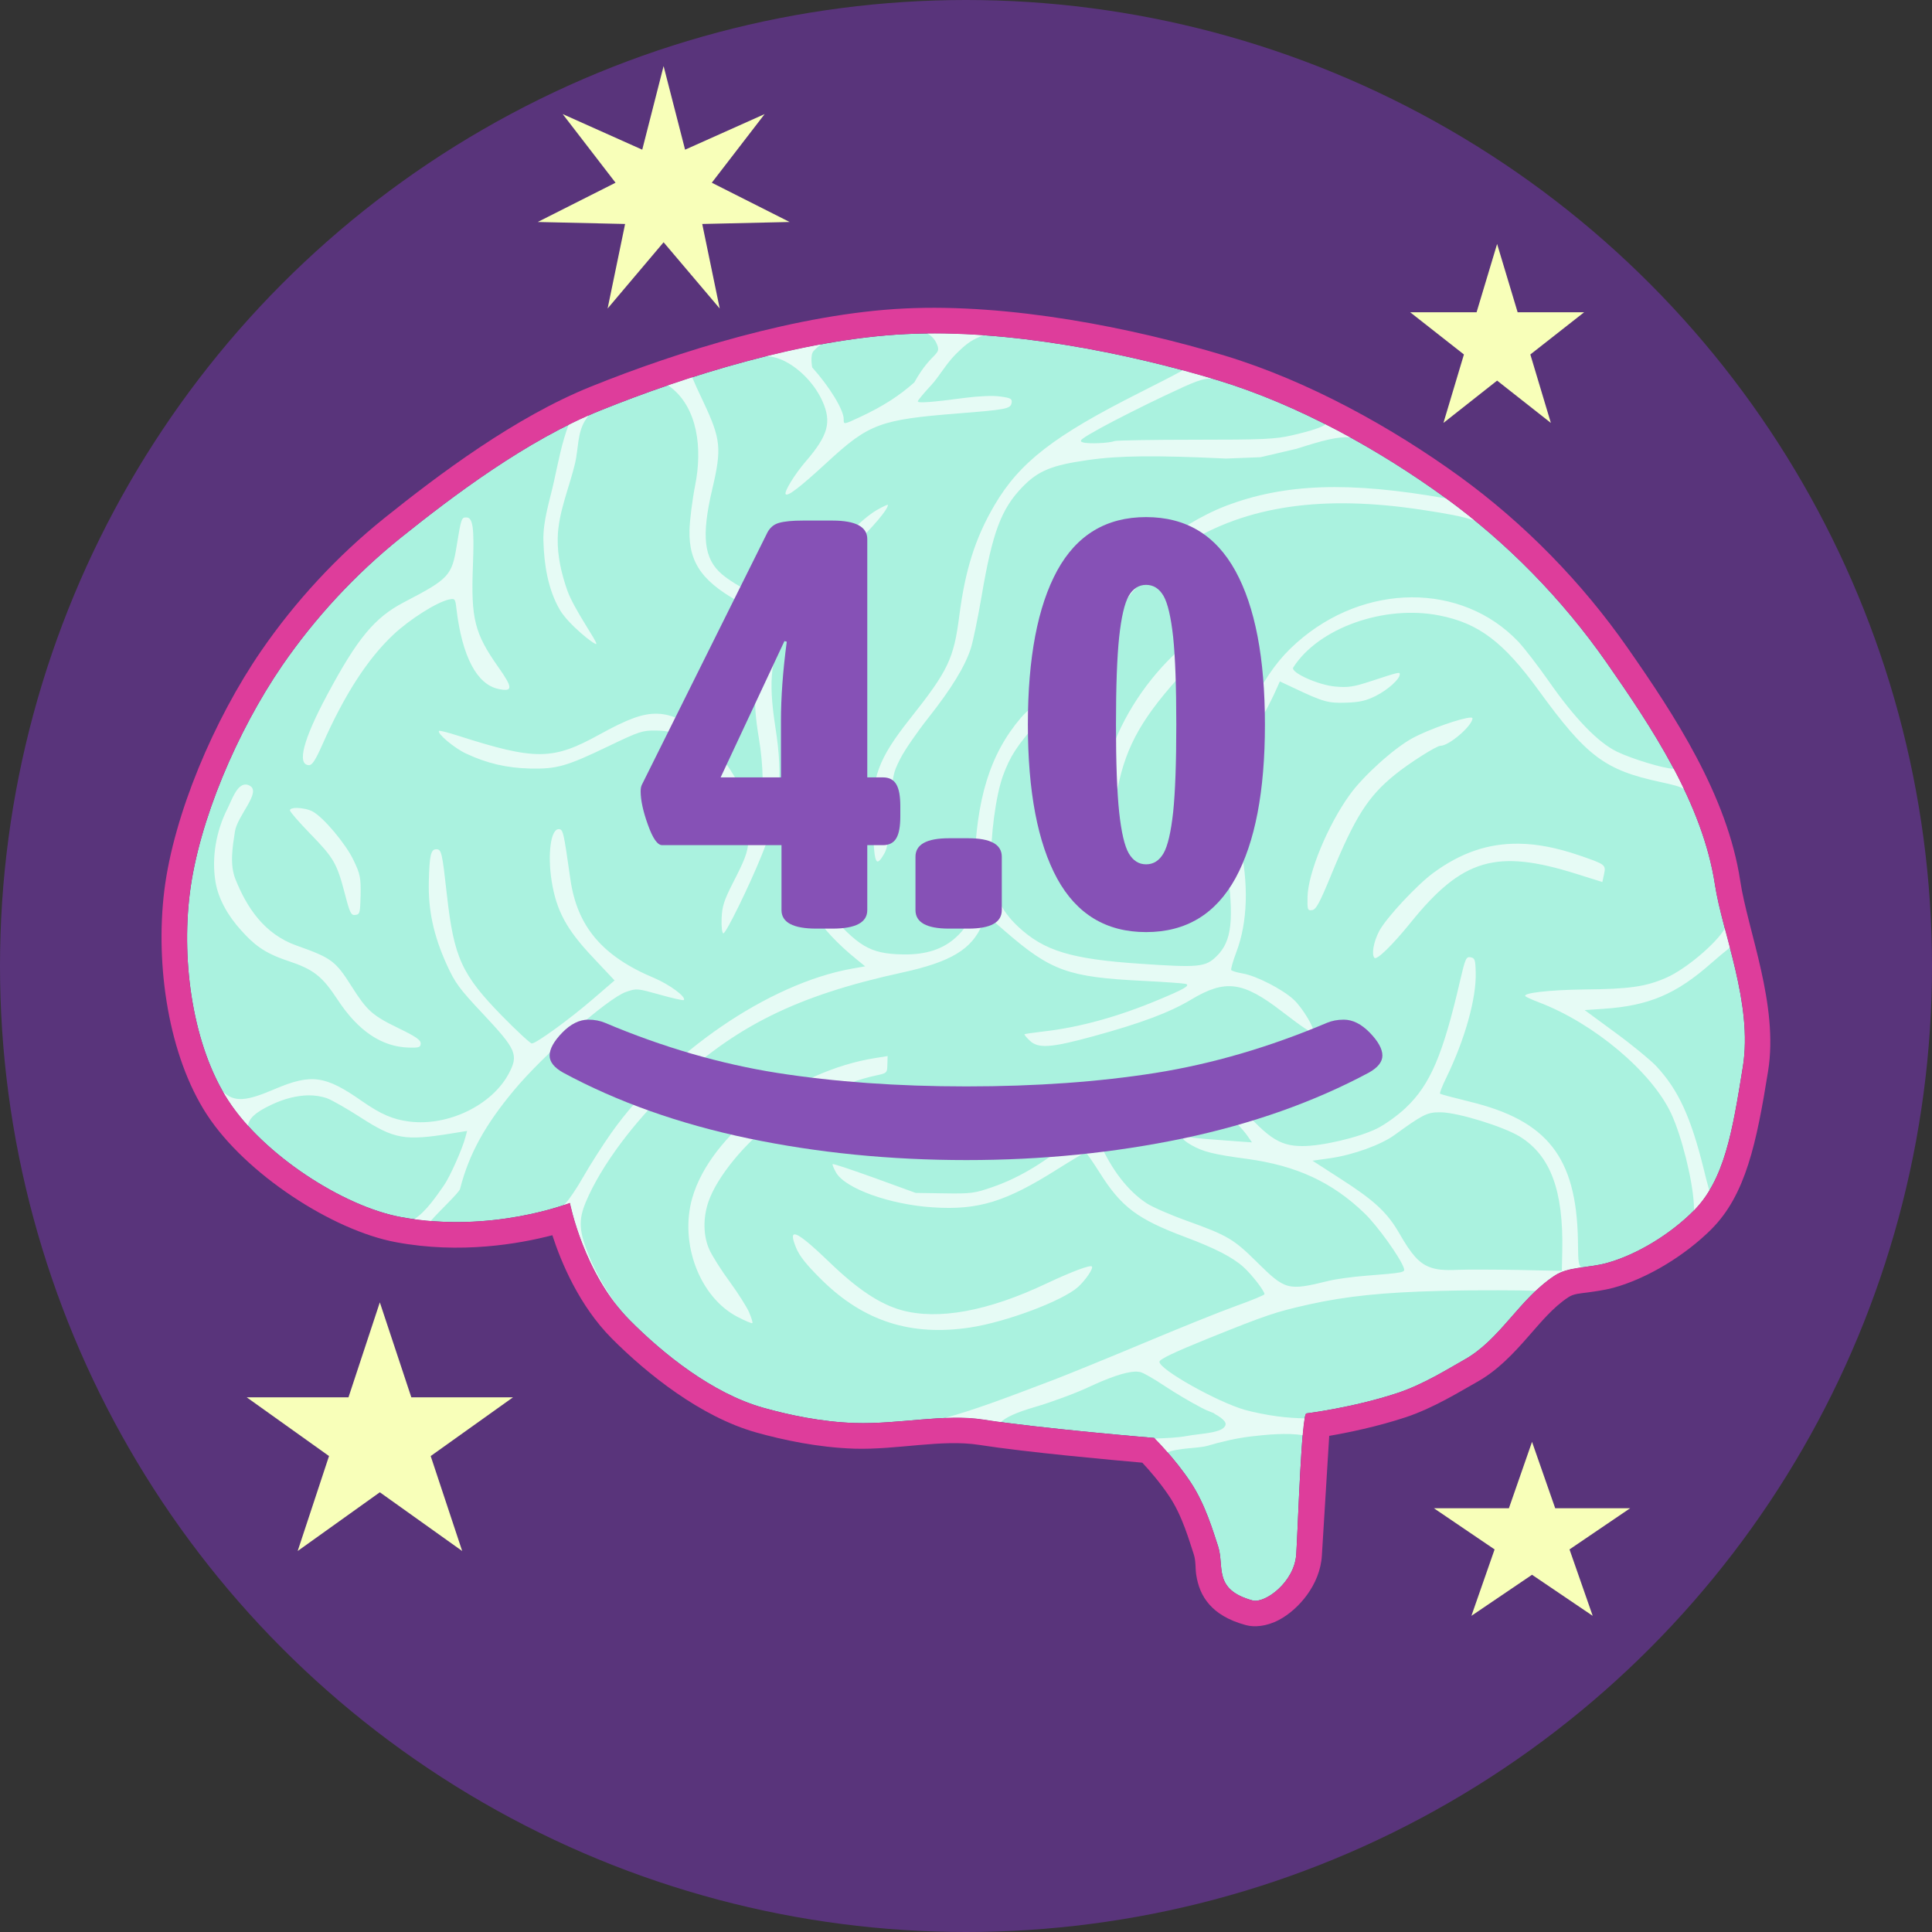
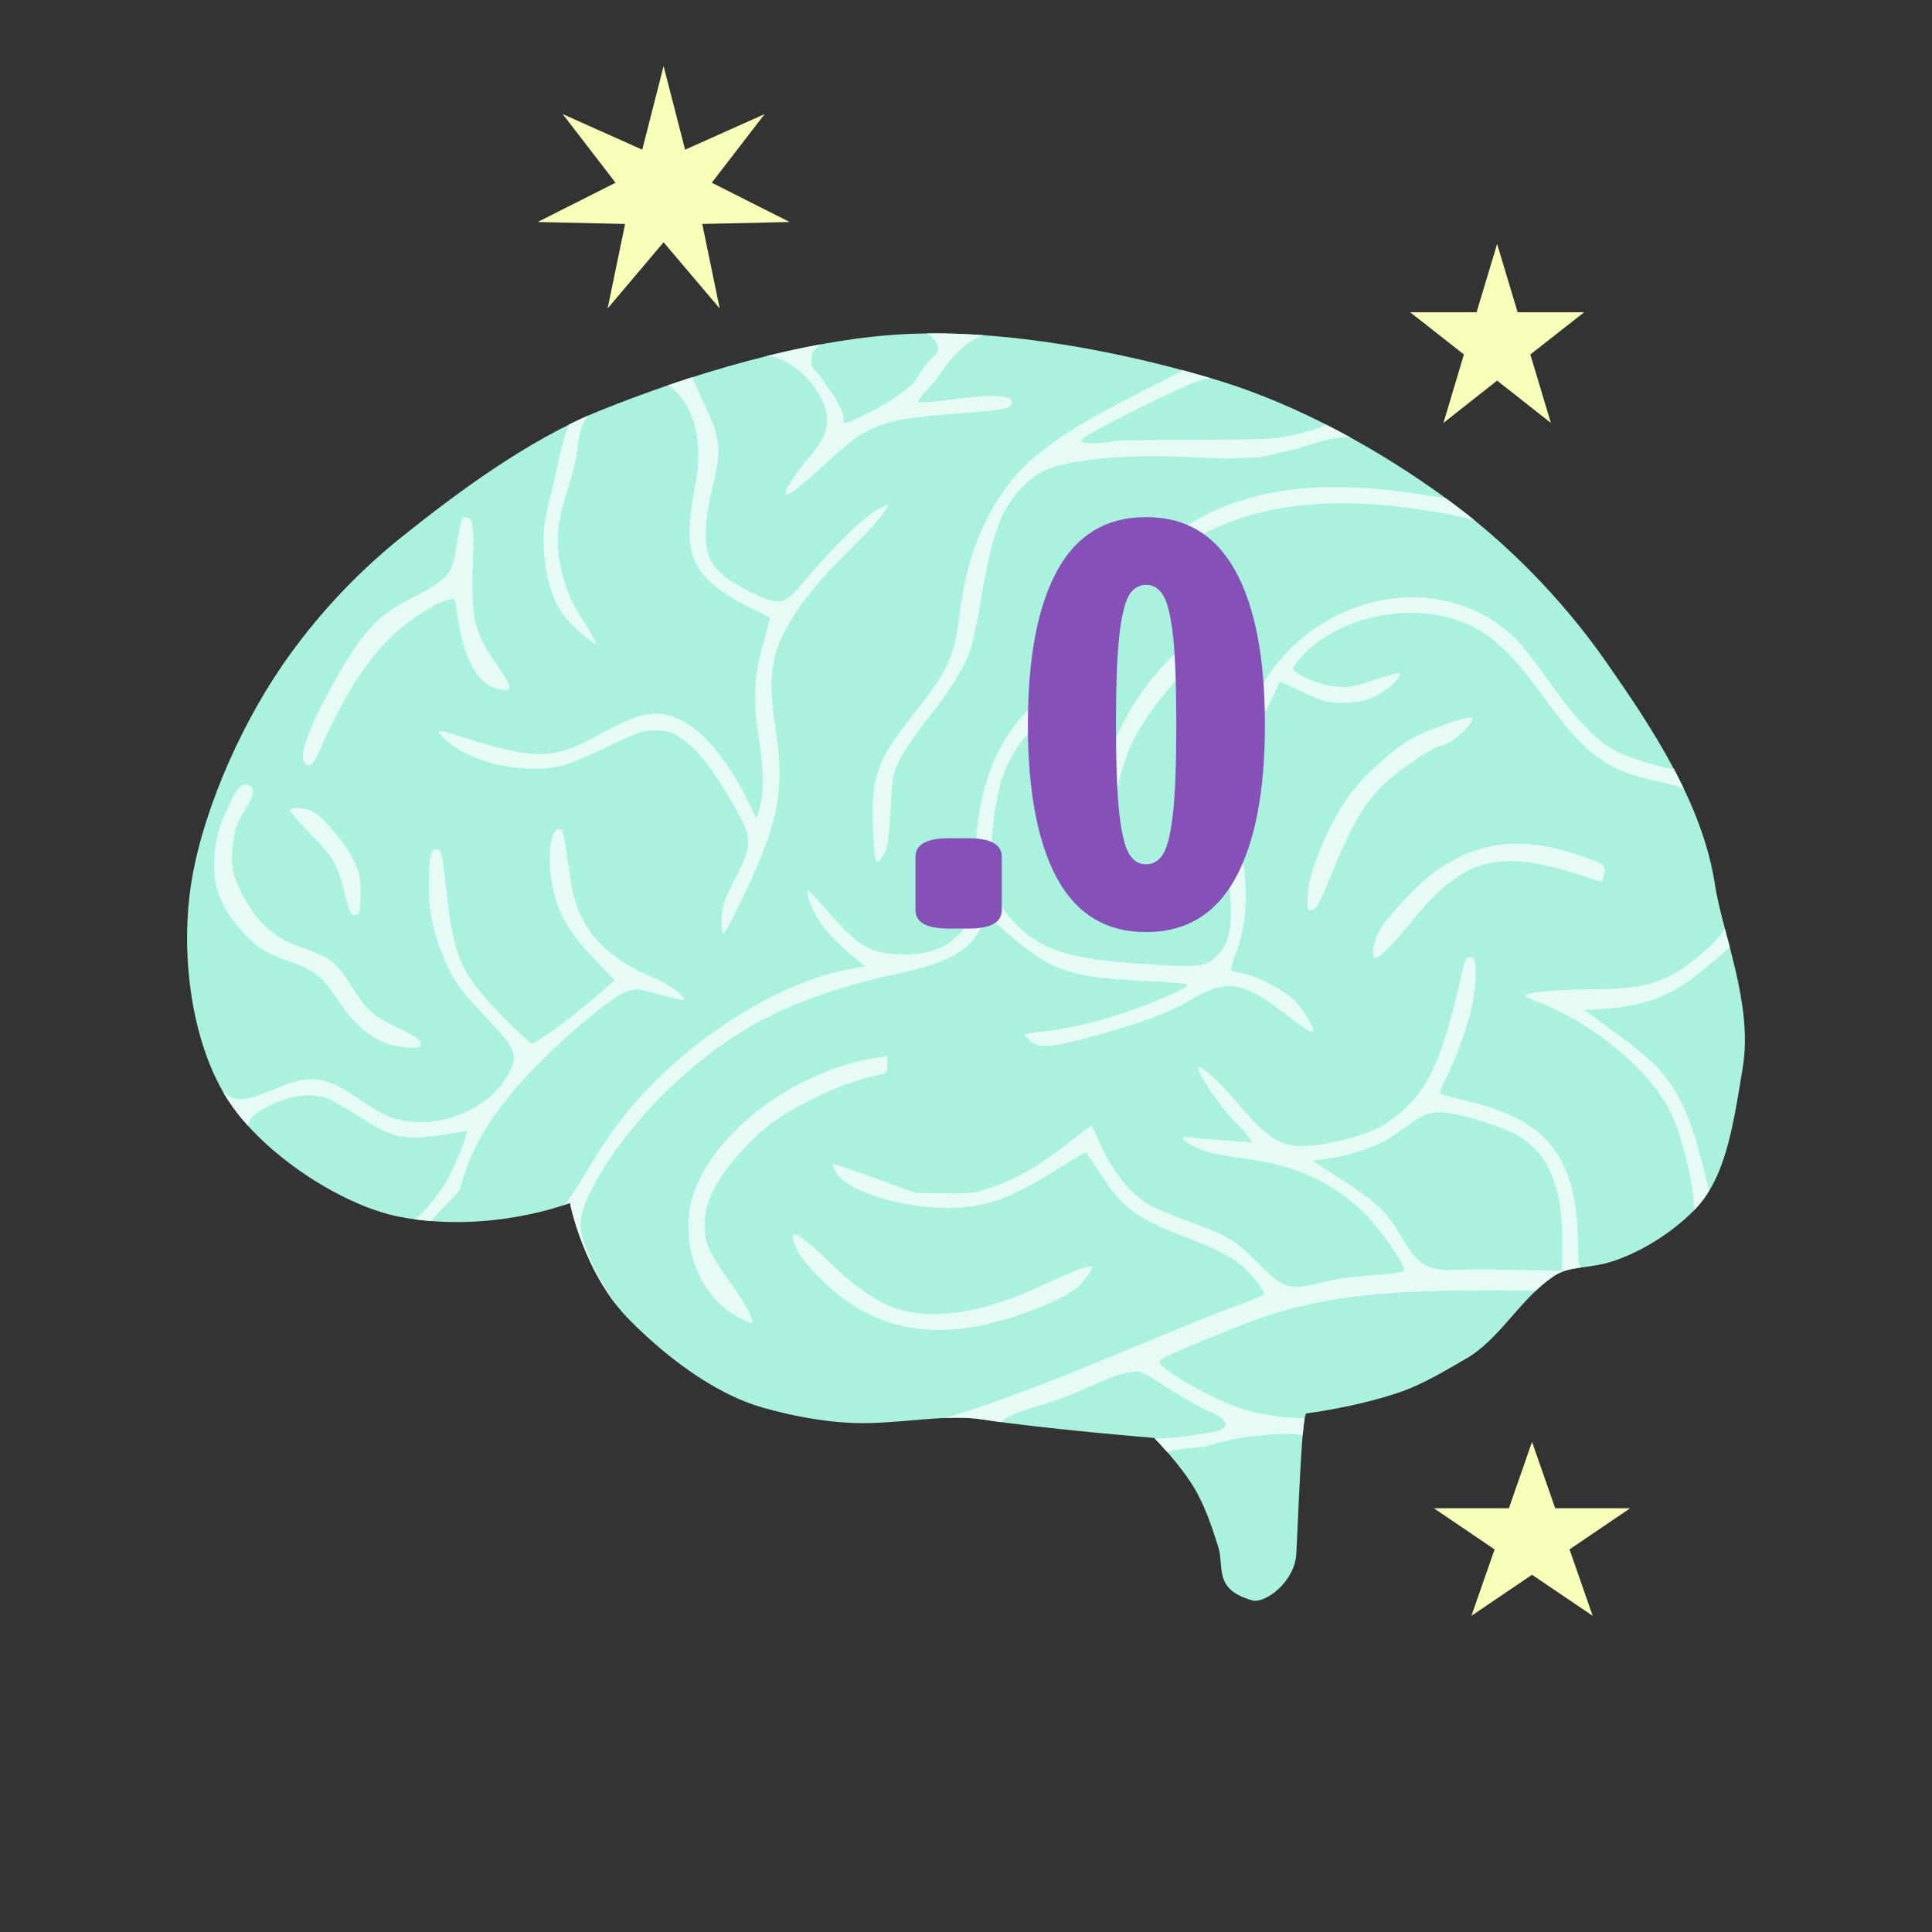
<svg xmlns="http://www.w3.org/2000/svg" width="100%" height="100%" viewBox="0 0 40 40" version="1.1" xml:space="preserve" style="fill-rule:evenodd;clip-rule:evenodd;stroke-linejoin:round;stroke-miterlimit:2;">
  <rect x="0" y="0" width="40" height="40" fill="#333333" stroke="none" />
  <g>
    <g>
-       <circle cx="20" cy="20" r="20" style="fill:#59347b;" />
      <path d="M12.428,8.499c1.743,-0.704 4.192,-1.478 6.321,-1.582c2.131,-0.105 4.596,0.392 6.457,0.954c1.687,0.512 3.36,1.451 4.702,2.425c1.291,0.935 2.437,2.108 3.35,3.415c0.932,1.338 1.992,2.918 2.249,4.609c0.15,0.991 0.788,2.456 0.577,3.768c-0.218,1.355 -0.381,2.342 -1.028,2.989c-0.456,0.456 -1.144,0.896 -1.798,1.075c-0.399,0.106 -0.787,0.067 -1.079,0.263c-0.721,0.478 -1.122,1.325 -1.863,1.737c-0.32,0.179 -0.837,0.508 -1.384,0.689c-0.915,0.303 -1.883,0.422 -1.883,0.422c-0.102,-0.002 -0.172,2.265 -0.211,2.912c-0.035,0.584 -0.651,1.028 -0.904,0.961c-0.828,-0.227 -0.578,-0.704 -0.715,-1.122c-0.1,-0.299 -0.261,-0.866 -0.571,-1.33c-0.331,-0.499 -0.752,-0.913 -0.752,-0.913c0,0 -2.368,-0.196 -3.541,-0.381c-0.793,-0.124 -1.739,0.1 -2.654,0.072c-0.697,-0.022 -1.373,-0.168 -1.9,-0.316c-1.059,-0.299 -2.077,-1.122 -2.761,-1.811c-0.957,-0.963 -1.24,-2.43 -1.24,-2.43c-0,0 -1.623,0.643 -3.506,0.292c-1.199,-0.224 -2.84,-1.294 -3.565,-2.41c-0.728,-1.116 -0.979,-2.844 -0.8,-4.286c0.185,-1.502 0.985,-3.369 1.913,-4.722c0.68,-0.988 1.513,-1.888 2.447,-2.639c1.096,-0.879 2.62,-2.029 4.139,-2.641Z" style="fill:#aaf2df;" />
      <path d="M19.562,29.357c0.588,-0.159 1.216,-0.394 2.268,-0.795c0.29,-0.111 1.123,-0.451 1.851,-0.756c0.727,-0.305 1.586,-0.652 1.908,-0.767c0.325,-0.116 0.591,-0.227 0.591,-0.244c-0,-0.068 -0.264,-0.408 -0.436,-0.563c-0.224,-0.202 -0.59,-0.39 -1.207,-0.621c-0.987,-0.37 -1.321,-0.621 -1.765,-1.325c-0.148,-0.233 -0.281,-0.427 -0.297,-0.427c-0.015,0 -0.272,0.153 -0.573,0.342c-1.078,0.682 -1.643,0.857 -2.584,0.796c-0.889,-0.055 -1.822,-0.39 -2.009,-0.722c-0.048,-0.087 -0.081,-0.165 -0.07,-0.174c0.011,-0.011 0.403,0.12 0.87,0.288l0.849,0.309l0.595,0.009c0.549,0.009 0.628,-0.002 0.998,-0.131c0.512,-0.176 1.018,-0.473 1.589,-0.928c0.248,-0.196 0.458,-0.351 0.464,-0.342c0.009,0.008 0.076,0.159 0.155,0.335c0.257,0.582 0.592,1.016 0.983,1.273c0.117,0.076 0.49,0.24 0.832,0.362c0.843,0.303 0.968,0.377 1.451,0.856c0.589,0.582 0.637,0.595 1.486,0.386c0.14,-0.035 0.484,-0.083 0.765,-0.105c0.796,-0.063 0.82,-0.067 0.789,-0.159c-0.072,-0.216 -0.551,-0.882 -0.817,-1.137c-0.671,-0.645 -1.406,-0.983 -2.425,-1.123c-0.698,-0.093 -0.916,-0.148 -1.162,-0.289c-0.224,-0.131 -0.222,-0.188 0.005,-0.155c0.098,0.015 0.42,0.043 0.716,0.063l0.539,0.039l-0.092,-0.133c-0.05,-0.072 -0.148,-0.185 -0.216,-0.25c-0.329,-0.314 -0.867,-1.103 -0.797,-1.171c0.046,-0.041 0.414,0.284 0.693,0.613c0.717,0.843 0.963,1.015 1.451,1.017c0.405,0.003 1.166,-0.176 1.545,-0.361c0.166,-0.081 0.436,-0.275 0.599,-0.43c0.506,-0.479 0.77,-1.093 1.125,-2.63c0.107,-0.46 0.126,-0.503 0.216,-0.488c0.089,0.015 0.102,0.052 0.108,0.312c0.016,0.538 -0.224,1.392 -0.614,2.192c-0.081,0.163 -0.135,0.307 -0.124,0.32c0.013,0.013 0.292,0.087 0.623,0.168c1.597,0.39 2.194,1.148 2.231,2.842c0.009,0.366 -0.006,0.527 0.07,0.588c-0.207,0.028 -0.399,0.065 -0.56,0.174c-0.139,0.092 -0.266,0.196 -0.386,0.31c-0.194,-0.007 -0.459,-0.011 -0.758,-0.011c-0.377,-0.002 -0.811,0.002 -1.231,0.013c-1.168,0.03 -1.931,0.109 -2.689,0.277c-0.706,0.157 -0.885,0.218 -2.112,0.712c-0.701,0.284 -0.996,0.425 -0.998,0.478c-0.004,0.159 1.199,0.834 1.776,0.998c0.161,0.045 0.462,0.106 0.665,0.132c0.187,0.024 0.377,0.038 0.566,0.042c-0.015,0.078 -0.028,0.2 -0.041,0.349c-0.32,-0.057 -0.778,-0.009 -1.063,0.024c-0.314,0.037 -0.626,0.111 -0.929,0.2c-0.152,0.044 -0.597,0.039 -0.806,0.131c-0.129,-0.146 -0.229,-0.249 -0.264,-0.286l0.046,-0.002c0.207,-0.009 0.416,-0.015 0.621,-0.052c0.273,-0.053 0.754,-0.055 0.798,-0.231c0.024,-0.096 -0.207,-0.214 -0.207,-0.214c-0.063,-0.054 -0.094,-0.035 -0.301,-0.144c-0.207,-0.106 -0.547,-0.309 -0.754,-0.446c-0.207,-0.14 -0.431,-0.268 -0.497,-0.286c-0.024,-0.006 -0.052,-0.008 -0.085,-0.011l-0.033,0c-0.2,0.009 -0.522,0.116 -0.967,0.325c-0.27,0.126 -0.767,0.309 -1.105,0.408c-0.403,0.117 -0.614,0.222 -0.702,0.313c-0.13,-0.019 -0.254,-0.037 -0.368,-0.054c-0.25,-0.039 -0.518,-0.044 -0.793,-0.033Zm-3.112,-3.8c0.083,-0.007 0.314,0.183 0.724,0.577c0.584,0.562 1.039,0.865 1.492,0.992c0.761,0.209 1.787,0.022 2.999,-0.552c0.518,-0.244 0.904,-0.39 0.941,-0.353c0.037,0.037 -0.131,0.284 -0.29,0.428c-0.329,0.289 -1.486,0.723 -2.235,0.836c-1.221,0.183 -2.193,-0.128 -3.062,-0.98c-0.316,-0.312 -0.464,-0.495 -0.536,-0.669c-0.074,-0.181 -0.089,-0.277 -0.033,-0.279Zm1.927,-3.692l-0.005,0.177c-0.004,0.174 -0.006,0.176 -0.255,0.229c-0.592,0.126 -1.514,0.538 -2.048,0.917c-0.619,0.436 -1.234,1.183 -1.406,1.706c-0.111,0.334 -0.102,0.702 0.024,0.979c0.059,0.13 0.247,0.429 0.421,0.664c0.172,0.236 0.353,0.521 0.401,0.632c0.048,0.114 0.08,0.214 0.067,0.225c-0.011,0.011 -0.15,-0.048 -0.309,-0.131c-0.78,-0.405 -1.205,-1.523 -0.933,-2.465c0.379,-1.314 2.101,-2.628 3.792,-2.893l0.251,-0.04Zm-6.706,3.086c0.02,-0.02 0.033,-0.035 0.033,-0.035c0.07,-0.065 0.242,-0.32 0.381,-0.566c0.14,-0.245 0.395,-0.643 0.565,-0.885c1.179,-1.669 3.264,-3.097 4.977,-3.408l0.285,-0.05l-0.185,-0.151c-0.383,-0.309 -0.712,-0.662 -0.832,-0.893c-0.144,-0.273 -0.22,-0.517 -0.162,-0.517c0.024,0 0.186,0.168 0.36,0.371c0.676,0.786 0.917,0.928 1.591,0.943c0.486,0.011 0.85,-0.109 1.124,-0.368c0.288,-0.27 0.347,-0.499 0.366,-1.41c0.033,-1.436 0.323,-2.375 0.966,-3.125c0.215,-0.25 0.76,-0.651 0.812,-0.597c0.044,0.046 -0.126,0.301 -0.464,0.687c-0.444,0.507 -0.573,0.708 -0.723,1.115c-0.148,0.406 -0.262,1.269 -0.246,1.855c0.015,0.531 0.185,0.917 0.56,1.268c0.534,0.499 1.091,0.671 2.508,0.767c1.235,0.085 1.373,0.072 1.604,-0.157c0.316,-0.314 0.364,-0.747 0.205,-1.926c-0.081,-0.615 -0.055,-0.881 0.087,-0.878c0.074,0.002 0.106,0.078 0.181,0.425c0.193,0.891 0.17,1.675 -0.07,2.305c-0.068,0.181 -0.114,0.344 -0.103,0.362c0.011,0.019 0.114,0.05 0.229,0.07c0.286,0.047 0.83,0.326 1.066,0.544c0.183,0.17 0.451,0.619 0.399,0.669c-0.031,0.029 -0.207,-0.089 -0.641,-0.422c-0.813,-0.628 -1.175,-0.674 -1.889,-0.245c-0.441,0.264 -1.035,0.486 -2.005,0.752c-0.891,0.244 -1.155,0.264 -1.332,0.092c-0.067,-0.063 -0.115,-0.122 -0.106,-0.131c0.008,-0.006 0.187,-0.033 0.394,-0.057c0.73,-0.082 1.536,-0.302 2.369,-0.651c0.547,-0.227 0.673,-0.301 0.575,-0.334c-0.037,-0.01 -0.44,-0.041 -0.9,-0.063c-1.534,-0.076 -1.894,-0.207 -2.835,-1.022l-0.394,-0.342l-0.085,0.198c-0.216,0.513 -0.65,0.774 -1.646,0.992c-2.192,0.477 -3.469,1.109 -4.807,2.377c-0.769,0.73 -1.44,1.635 -1.747,2.36c-0.168,0.393 -0.153,0.626 0.076,1.173c0.155,0.364 0.355,0.706 0.59,1.026c-0.767,-0.946 -1.002,-2.164 -1.002,-2.164c-0,0 -0.044,0.018 -0.129,0.046Zm18.113,-1.922c-0.239,-0 -0.355,0.065 -0.913,0.471c-0.279,0.202 -0.856,0.412 -1.329,0.479l-0.368,0.052l0.592,0.382c0.689,0.442 0.957,0.691 1.205,1.122c0.253,0.442 0.41,0.617 0.628,0.699c0.133,0.053 0.299,0.07 0.569,0.057c0.211,-0.009 0.784,-0.006 1.275,0.002l0.893,0.02l0.009,-0.412c0.026,-1.251 -0.242,-1.974 -0.878,-2.369c-0.338,-0.207 -1.271,-0.496 -1.633,-0.503l-0.05,-0Zm-25.173,-0.434c0.242,0.24 0.503,0.199 1.085,-0.05c0.75,-0.318 1.04,-0.279 1.796,0.251c0.394,0.274 0.645,0.383 0.987,0.425c0.802,0.1 1.711,-0.342 2.057,-0.998c0.203,-0.386 0.153,-0.497 -0.532,-1.227c-0.496,-0.527 -0.581,-0.643 -0.758,-1.031c-0.27,-0.601 -0.381,-1.116 -0.368,-1.704c0.013,-0.553 0.041,-0.68 0.157,-0.678c0.106,0.003 0.119,0.061 0.218,0.95c0.146,1.295 0.305,1.646 1.15,2.509c0.303,0.309 0.578,0.562 0.608,0.562c0.089,-0 0.778,-0.499 1.266,-0.92l0.447,-0.385l-0.453,-0.482c-0.543,-0.575 -0.752,-0.963 -0.85,-1.578c-0.087,-0.555 -0.018,-1.074 0.146,-1.072c0.091,0.002 0.1,0.037 0.242,1.035c0.139,0.979 0.662,1.598 1.734,2.046c0.325,0.138 0.676,0.399 0.613,0.458c-0.011,0.011 -0.236,-0.039 -0.497,-0.113c-0.471,-0.131 -0.477,-0.133 -0.702,-0.055c-0.379,0.135 -1.713,1.308 -2.325,2.046c-0.573,0.691 -0.917,1.286 -1.107,2.031c-0.022,0.081 -0.403,0.43 -0.608,0.665c-0.113,-0.009 -0.227,-0.022 -0.342,-0.037c0.244,-0.155 0.464,-0.484 0.617,-0.702c0.124,-0.178 0.383,-0.758 0.446,-1.004l0.033,-0.122l-0.323,0.052c-0.974,0.157 -1.183,0.12 -1.895,-0.34c-0.282,-0.181 -0.591,-0.357 -0.691,-0.392c-0.116,-0.039 -0.246,-0.059 -0.386,-0.057c-0.231,0.005 -0.488,0.068 -0.743,0.188c-0.349,0.161 -0.49,0.3 -0.497,0.444c-0.155,-0.17 -0.292,-0.346 -0.407,-0.523c-0.042,-0.063 -0.081,-0.126 -0.118,-0.192Zm31.1,-3.369c0.033,0.129 0.07,0.26 0.105,0.393c-0.094,0.072 -0.233,0.189 -0.373,0.311c-0.738,0.654 -1.303,0.894 -2.253,0.957l-0.381,0.026l0.634,0.466c0.349,0.255 0.73,0.569 0.85,0.696c0.455,0.49 0.715,1.05 0.985,2.146c0.039,0.163 0.078,0.312 0.111,0.427c-0.089,0.15 -0.194,0.286 -0.316,0.41c0,-0.039 -0.002,-0.083 -0.004,-0.133c-0.029,-0.508 -0.251,-1.401 -0.469,-1.87c-0.403,-0.863 -1.599,-1.87 -2.739,-2.303c-0.131,-0.05 -0.255,-0.105 -0.277,-0.124c-0.076,-0.068 0.48,-0.133 1.212,-0.142c0.943,-0.009 1.277,-0.057 1.704,-0.244c0.405,-0.179 1.022,-0.7 1.211,-1.016Zm-30.623,-2.983c0.026,0 0.057,0.009 0.085,0.026c0.242,0.131 -0.259,0.619 -0.309,0.946c-0.05,0.327 -0.111,0.682 0.011,0.989c0.231,0.576 0.59,1.134 1.266,1.373c0.725,0.257 0.804,0.316 1.142,0.85c0.318,0.501 0.425,0.597 0.969,0.861c0.356,0.172 0.46,0.244 0.458,0.316c-0.002,0.08 -0.033,0.091 -0.253,0.085c-0.555,-0.018 -1.041,-0.344 -1.464,-0.987c-0.327,-0.497 -0.499,-0.632 -1.046,-0.813c-0.497,-0.166 -0.702,-0.347 -0.957,-0.63c-0.255,-0.281 -0.468,-0.632 -0.529,-1.004c-0.083,-0.502 0.015,-1.051 0.244,-1.504c0.089,-0.174 0.196,-0.514 0.383,-0.508Zm26.359,1.225c0.381,0.004 0.789,0.085 1.236,0.237c0.56,0.192 0.568,0.197 0.527,0.395l-0.035,0.161l-0.53,-0.166c-1.664,-0.525 -2.368,-0.318 -3.436,1.003c-0.379,0.468 -0.702,0.784 -0.752,0.734c-0.065,-0.07 -0.019,-0.335 0.098,-0.555c0.144,-0.273 0.78,-0.955 1.122,-1.206c0.565,-0.414 1.131,-0.612 1.77,-0.603Zm-17.117,-9.658c0.041,0.1 0.131,0.301 0.24,0.527c0.353,0.752 0.374,0.953 0.18,1.774c-0.233,0.989 -0.18,1.458 0.199,1.78c0.285,0.24 0.895,0.547 1.105,0.556c0.233,0.007 0.257,-0.011 0.721,-0.556c0.519,-0.61 1.096,-1.17 1.375,-1.329c0.128,-0.074 0.233,-0.122 0.233,-0.107c-0.002,0.094 -0.285,0.43 -0.758,0.898c-0.647,0.639 -1.022,1.092 -1.29,1.558c-0.377,0.656 -0.438,1.136 -0.281,2.149c0.165,1.057 0.095,1.713 -0.282,2.641c-0.265,0.656 -0.743,1.628 -0.795,1.623c-0.028,-0.002 -0.043,-0.132 -0.037,-0.307c0.011,-0.257 0.048,-0.37 0.238,-0.745c0.425,-0.828 0.422,-0.898 -0.051,-1.708c-0.385,-0.661 -0.692,-1.049 -1,-1.262c-0.213,-0.151 -0.276,-0.17 -0.542,-0.177c-0.281,-0.004 -0.349,0.018 -0.966,0.314c-0.891,0.429 -1.087,0.484 -1.643,0.473c-0.49,-0.013 -0.887,-0.105 -1.331,-0.312c-0.242,-0.113 -0.608,-0.422 -0.554,-0.468c0.011,-0.011 0.19,0.035 0.399,0.102c1.595,0.51 1.953,0.508 2.916,-0.024c0.601,-0.331 0.908,-0.442 1.203,-0.433c0.623,0.013 1.292,0.647 1.841,1.743l0.211,0.425l0.066,-0.207c0.089,-0.297 0.083,-0.876 -0.018,-1.471c-0.126,-0.747 -0.102,-1.257 0.087,-1.924c0.085,-0.301 0.151,-0.549 0.144,-0.552c-0.006,-0.002 -0.239,-0.122 -0.516,-0.265c-0.863,-0.449 -1.164,-0.852 -1.149,-1.548c0.005,-0.204 0.057,-0.623 0.118,-0.934c0.153,-0.765 0.048,-1.602 -0.51,-2.029c-0.017,-0.015 -0.037,-0.026 -0.056,-0.037c0.165,-0.057 0.333,-0.114 0.503,-0.168Zm-8.187,8.917c0.105,0.002 0.242,0.026 0.329,0.074c0.224,0.118 0.689,0.673 0.848,1.009c0.137,0.285 0.152,0.362 0.146,0.721c-0.009,0.371 -0.016,0.401 -0.109,0.412c-0.09,0.011 -0.114,-0.039 -0.218,-0.442c-0.164,-0.626 -0.227,-0.737 -0.713,-1.236c-0.233,-0.24 -0.425,-0.46 -0.423,-0.488c0,-0.033 0.059,-0.05 0.14,-0.05Zm24.306,-1.87c0.024,0 0.037,0.005 0.037,0.016c-0.004,0.154 -0.49,0.573 -0.665,0.568c-0.08,0 -0.649,0.36 -0.943,0.6c-0.556,0.451 -0.824,0.873 -1.316,2.07c-0.242,0.588 -0.314,0.721 -0.397,0.732c-0.094,0.013 -0.1,-0.009 -0.094,-0.277c0.011,-0.492 0.419,-1.482 0.872,-2.109c0.274,-0.384 0.904,-0.955 1.29,-1.168c0.333,-0.185 1.044,-0.432 1.216,-0.432Zm-5.396,-1.8c0.011,0 0.02,0.002 0.027,0.009c0.054,0.055 -0.21,0.458 -0.519,0.789c-0.896,0.965 -1.24,1.564 -1.421,2.462c-0.065,0.336 -0.072,0.486 -0.035,0.9c0.024,0.273 0.029,0.576 0.007,0.671c-0.02,0.096 -0.087,0.231 -0.151,0.301l-0.115,0.127l-0.035,-0.282c-0.02,-0.154 -0.026,-0.629 -0.015,-1.052c0.017,-0.632 0.041,-0.85 0.133,-1.188c0.218,-0.789 0.719,-1.606 1.366,-2.229c0.281,-0.27 0.647,-0.51 0.758,-0.508Zm-0.564,-5.391c0.205,0.057 0.403,0.111 0.597,0.17c-0.192,-0.002 -0.336,0.055 -0.989,0.364c-0.434,0.205 -1.014,0.499 -1.288,0.649c-0.436,0.24 -0.486,0.282 -0.388,0.31c0.116,0.035 0.536,0.017 0.66,-0.028c0.04,-0.014 0.789,-0.027 1.667,-0.027c1.393,0 1.648,-0.011 1.992,-0.089c0.399,-0.091 0.643,-0.172 0.702,-0.231c0.174,0.087 0.346,0.179 0.516,0.272c-0.259,-0.021 -0.556,0.057 -1.116,0.236l-0.745,0.174l-0.712,0.028c-1.458,-0.069 -2.21,-0.063 -2.862,0.031c-0.745,0.105 -1.03,0.222 -1.353,0.556c-0.442,0.455 -0.623,0.941 -0.847,2.262c-0.077,0.451 -0.177,0.934 -0.221,1.074c-0.119,0.375 -0.403,0.839 -0.878,1.44c-0.235,0.297 -0.499,0.68 -0.586,0.854c-0.152,0.301 -0.161,0.343 -0.2,1.062c-0.033,0.582 -0.061,0.78 -0.127,0.895c-0.183,0.316 -0.213,0.234 -0.242,-0.645c-0.03,-0.924 0.107,-1.303 0.778,-2.15c0.783,-0.988 0.9,-1.234 1.014,-2.121c0.122,-0.954 0.331,-1.614 0.727,-2.29c0.521,-0.889 1.229,-1.438 3.014,-2.336c0.425,-0.214 0.795,-0.405 0.887,-0.46Zm10.375,8.669c-0.087,-0.053 -0.216,-0.085 -0.495,-0.146c-1.146,-0.247 -1.519,-0.528 -2.512,-1.894c-0.73,-1.005 -1.245,-1.392 -2.051,-1.551c-1.144,-0.229 -2.51,0.257 -3.031,1.076c-0.063,0.1 0.512,0.362 0.867,0.394c0.266,0.024 0.377,0.009 0.741,-0.111c0.593,-0.194 0.599,-0.194 0.597,-0.139c-0.002,0.098 -0.244,0.316 -0.492,0.442c-0.199,0.1 -0.334,0.133 -0.615,0.142c-0.377,0.013 -0.475,-0.015 -1.102,-0.312l-0.273,-0.128l-0.057,0.128c-0.3,0.678 -0.762,1.388 -0.847,1.303c-0.055,-0.056 0.135,-0.623 0.329,-0.985c0.327,-0.608 0.569,-0.932 0.922,-1.246c1.403,-1.247 3.419,-1.255 4.591,-0.022c0.124,0.131 0.405,0.497 0.628,0.815c0.534,0.767 1.022,1.273 1.414,1.462c0.301,0.146 0.965,0.349 1.164,0.353l0.013,0c0.072,0.14 0.141,0.277 0.209,0.419Zm-25.208,-5.622c0.137,0.002 0.165,0.217 0.135,1.006c-0.042,1.094 0.035,1.395 0.523,2.088c0.307,0.434 0.309,0.521 0.009,0.458c-0.449,-0.092 -0.754,-0.672 -0.872,-1.652c-0.024,-0.218 -0.031,-0.227 -0.155,-0.201c-0.253,0.055 -0.808,0.406 -1.148,0.724c-0.534,0.501 -1.014,1.24 -1.473,2.279c-0.142,0.32 -0.212,0.429 -0.277,0.427c-0.257,-0.006 -0.122,-0.527 0.377,-1.458c0.63,-1.176 0.981,-1.597 1.588,-1.915c0.935,-0.486 0.994,-0.549 1.094,-1.181c0.09,-0.551 0.098,-0.578 0.199,-0.575Zm2.53,-2.114c-0.026,0.039 -0.053,0.076 -0.077,0.115c-0.154,0.255 -0.135,0.578 -0.2,0.865c-0.122,0.521 -0.351,1.027 -0.362,1.559c-0.009,0.368 0.076,0.738 0.198,1.085c0.14,0.396 0.635,1.078 0.6,1.109c-0.031,0.03 -0.582,-0.41 -0.754,-0.706c-0.246,-0.423 -0.327,-0.937 -0.34,-1.425c-0.013,-0.421 0.131,-0.831 0.22,-1.242c0.087,-0.39 0.159,-0.791 0.303,-1.166c0.137,-0.068 0.274,-0.133 0.412,-0.194Zm18.348,2.179c-0.262,-0.089 -0.588,-0.146 -1.074,-0.22c-2.071,-0.318 -3.648,-0.089 -4.925,0.712c-0.39,0.249 -1.029,0.861 -1.26,1.214c-0.104,0.159 -0.207,0.288 -0.226,0.288c-0.068,-0.002 -0.088,-0.218 -0.035,-0.386c0.17,-0.558 1.366,-1.525 2.353,-1.907c1.225,-0.47 2.561,-0.516 4.574,-0.159l0.002,0.003c0.201,0.146 0.399,0.298 0.591,0.455Zm-11.334,-3.875c0.384,-0.004 0.774,0.009 1.168,0.038c-0.052,0.017 -0.104,0.039 -0.154,0.063c-0.166,0.076 -0.301,0.205 -0.43,0.333c-0.191,0.19 -0.348,0.469 -0.501,0.634c-0.155,0.166 -0.281,0.318 -0.281,0.338c-0.002,0.041 0.288,0.02 0.978,-0.072c0.284,-0.037 0.578,-0.05 0.728,-0.028c0.222,0.03 0.251,0.048 0.236,0.133c-0.02,0.122 -0.114,0.139 -1.114,0.218c-1.613,0.128 -1.841,0.213 -2.709,1.015c-0.555,0.51 -0.808,0.706 -0.854,0.658c-0.041,-0.043 0.185,-0.414 0.419,-0.684c0.459,-0.534 0.536,-0.809 0.342,-1.242c-0.142,-0.316 -0.403,-0.608 -0.7,-0.785c-0.152,-0.089 -0.292,-0.139 -0.466,-0.148c0.377,-0.094 0.758,-0.176 1.14,-0.246c-0.057,0.041 -0.109,0.087 -0.157,0.139c-0.079,0.083 -0.029,0.34 -0.029,0.34c0.366,0.408 0.656,0.887 0.652,1.075c-0.002,0.111 -0.002,0.111 0.349,-0.053c0.464,-0.218 0.797,-0.431 1.113,-0.712c0.373,-0.671 0.591,-0.545 0.451,-0.826c-0.041,-0.081 -0.102,-0.142 -0.181,-0.188Z" style="fill:#e6fbf5;" />
-       <path d="M11.436,25.574c-0.68,0.177 -1.9,0.395 -3.24,0.144c-1.314,-0.244 -3.114,-1.416 -3.912,-2.641c-0.789,-1.209 -1.074,-3.077 -0.882,-4.642c0.196,-1.573 1.028,-3.536 2.004,-4.957c0.709,-1.031 1.576,-1.968 2.55,-2.75c1.133,-0.909 2.706,-2.09 4.273,-2.722c1.789,-0.723 4.306,-1.512 6.494,-1.619c2.19,-0.107 4.724,0.399 6.635,0.976c1.746,0.53 3.474,1.497 4.862,2.502c1.338,0.972 2.528,2.188 3.474,3.543c0.976,1.399 2.068,3.062 2.336,4.831c0.157,1.035 0.797,2.565 0.577,3.934c-0.24,1.494 -0.464,2.567 -1.177,3.279c-0.514,0.514 -1.294,1.011 -2.033,1.212c-0.183,0.048 -0.364,0.072 -0.536,0.096c-0.141,0.019 -0.279,0.024 -0.39,0.098c-0.32,0.211 -0.564,0.512 -0.817,0.799c-0.323,0.371 -0.656,0.724 -1.081,0.959c-0.34,0.19 -0.891,0.536 -1.473,0.728c-0.588,0.194 -1.194,0.318 -1.58,0.384c-0.037,0.61 -0.126,2.039 -0.152,2.479c-0.037,0.606 -0.484,1.116 -0.885,1.33c-0.262,0.139 -0.517,0.157 -0.689,0.109c-0.381,-0.103 -0.606,-0.26 -0.749,-0.419c-0.17,-0.189 -0.244,-0.401 -0.279,-0.625c-0.02,-0.137 -0.005,-0.283 -0.05,-0.421c-0.092,-0.27 -0.229,-0.784 -0.508,-1.203c-0.194,-0.289 -0.419,-0.547 -0.558,-0.695c-0.599,-0.052 -2.399,-0.215 -3.378,-0.368c-0.773,-0.122 -1.695,0.105 -2.588,0.078c-0.741,-0.024 -1.465,-0.178 -2.027,-0.335c-1.146,-0.323 -2.253,-1.205 -2.994,-1.95c-0.667,-0.672 -1.042,-1.563 -1.227,-2.134Zm0.992,-17.075c1.743,-0.704 4.192,-1.478 6.321,-1.582c2.131,-0.105 4.596,0.392 6.457,0.954c1.687,0.512 3.36,1.451 4.702,2.425c1.291,0.935 2.437,2.108 3.35,3.415c0.932,1.338 1.992,2.918 2.249,4.609c0.15,0.991 0.788,2.456 0.577,3.768c-0.218,1.355 -0.381,2.342 -1.028,2.989c-0.456,0.456 -1.144,0.896 -1.798,1.075c-0.399,0.106 -0.787,0.067 -1.079,0.263c-0.721,0.478 -1.122,1.325 -1.863,1.737c-0.32,0.179 -0.837,0.508 -1.384,0.689c-0.915,0.303 -1.883,0.422 -1.883,0.422c-0.102,-0.002 -0.172,2.265 -0.211,2.912c-0.035,0.584 -0.651,1.028 -0.904,0.961c-0.828,-0.227 -0.578,-0.704 -0.715,-1.122c-0.1,-0.299 -0.261,-0.866 -0.571,-1.33c-0.331,-0.499 -0.752,-0.913 -0.752,-0.913c0,0 -2.368,-0.196 -3.541,-0.381c-0.793,-0.124 -1.739,0.1 -2.654,0.072c-0.697,-0.022 -1.373,-0.168 -1.9,-0.316c-1.059,-0.299 -2.077,-1.122 -2.761,-1.811c-0.957,-0.963 -1.24,-2.43 -1.24,-2.43c-0,0 -1.623,0.643 -3.506,0.292c-1.199,-0.224 -2.84,-1.294 -3.565,-2.41c-0.728,-1.116 -0.979,-2.844 -0.8,-4.286c0.185,-1.502 0.985,-3.369 1.913,-4.722c0.68,-0.988 1.513,-1.888 2.447,-2.639c1.096,-0.879 2.62,-2.029 4.139,-2.641Zm14.687,21.29l-0.013,0.002c0.013,-0 0.028,-0.002 0.041,-0.005l-0.028,0.003Z" style="fill:#de3d9b;" />
-       <path d="M28.621,21.854c-0,0.131 -0.094,0.249 -0.279,0.353c-1.136,0.608 -2.419,1.062 -3.844,1.362c-1.428,0.299 -2.922,0.449 -4.489,0.449c-1.578,0 -3.082,-0.15 -4.515,-0.449c-1.432,-0.3 -2.711,-0.754 -3.836,-1.362c-0.185,-0.104 -0.279,-0.222 -0.279,-0.353c0,-0.137 0.088,-0.296 0.262,-0.475c0.174,-0.178 0.353,-0.268 0.538,-0.268c0.129,0 0.244,0.022 0.349,0.066c1.194,0.505 2.384,0.85 3.567,1.037c1.183,0.185 2.486,0.279 3.914,0.279c1.438,-0 2.743,-0.094 3.913,-0.279c1.173,-0.187 2.356,-0.532 3.55,-1.037c0.105,-0.044 0.22,-0.066 0.349,-0.066c0.185,0 0.364,0.09 0.538,0.268c0.174,0.179 0.262,0.338 0.262,0.475Z" style="fill:#8651b6;fill-rule:nonzero;" />
-       <path d="M16.901,19.226c-0.479,0 -0.721,-0.128 -0.721,-0.383l0,-1.345l-2.471,0c-0.096,0 -0.194,-0.139 -0.294,-0.42c-0.101,-0.279 -0.151,-0.512 -0.151,-0.695c0,-0.057 0.009,-0.101 0.024,-0.133l2.58,-5.184c0.057,-0.129 0.142,-0.207 0.26,-0.24c0.115,-0.033 0.281,-0.048 0.497,-0.048l0.612,-0c0.479,-0 0.719,0.129 0.719,0.383l0,4.934l0.325,0c0.128,0 0.22,0.048 0.276,0.144c0.057,0.096 0.083,0.246 0.083,0.455l0,0.205c0,0.207 -0.026,0.36 -0.083,0.456c-0.056,0.095 -0.148,0.143 -0.276,0.143l-0.325,0l0,1.345c0,0.255 -0.24,0.383 -0.719,0.383l-0.336,0Zm-0.732,-3.131l0,-1.166c0,-0.488 0.039,-1.035 0.12,-1.643l-0.048,-0.013l-1.321,2.822l1.249,0Z" style="fill:#8651b6;fill-rule:nonzero;" />
      <path d="M19.649,19.226c-0.464,0 -0.695,-0.128 -0.695,-0.383l0,-1.105c0,-0.255 0.231,-0.383 0.695,-0.383l0.397,-0c0.464,-0 0.695,0.128 0.695,0.383l-0,1.105c-0,0.255 -0.231,0.383 -0.695,0.383l-0.397,0Z" style="fill:#8651b6;fill-rule:nonzero;" />
      <path d="M23.728,19.298c-0.823,0 -1.436,-0.37 -1.841,-1.109c-0.403,-0.741 -0.606,-1.802 -0.606,-3.188c0,-1.384 0.203,-2.445 0.606,-3.186c0.405,-0.739 1.018,-1.109 1.841,-1.109c0.826,0 1.441,0.37 1.851,1.116c0.407,0.743 0.61,1.804 0.61,3.179c-0,1.377 -0.203,2.436 -0.61,3.182c-0.41,0.743 -1.025,1.115 -1.851,1.115Zm0,-1.403c0.153,-0 0.273,-0.076 0.362,-0.229c0.087,-0.152 0.153,-0.436 0.199,-0.852c0.043,-0.416 0.065,-1.02 0.065,-1.813c-0,-0.791 -0.022,-1.395 -0.065,-1.811c-0.046,-0.416 -0.112,-0.699 -0.199,-0.852c-0.089,-0.152 -0.209,-0.229 -0.362,-0.229c-0.15,0 -0.27,0.077 -0.359,0.229c-0.087,0.153 -0.153,0.436 -0.198,0.852c-0.044,0.416 -0.066,1.02 -0.066,1.811c0,0.793 0.022,1.397 0.066,1.813c0.045,0.416 0.111,0.7 0.198,0.852c0.089,0.153 0.209,0.229 0.359,0.229Z" style="fill:#8651b6;fill-rule:nonzero;" />
      <path d="M31.719,29.852l0.48,1.375l1.551,-0l-1.255,0.852l0.48,1.375l-1.256,-0.85l-1.255,0.85l0.48,-1.375l-1.256,-0.852l1.552,-0l0.479,-1.375Z" style="fill:#f8ffb9;" />
-       <path d="M7.864,26.964l0.652,1.966l2.105,0l-1.704,1.216l0.652,1.966l-1.705,-1.216l-1.701,1.216l0.649,-1.966l-1.704,-1.216l2.107,0l0.649,-1.966Z" style="fill:#f8ffb9;" />
      <path d="M30.996,5.051l0.425,1.414l1.377,0l-1.114,0.874l0.425,1.417l-1.113,-0.876l-1.111,0.876l0.424,-1.417l-1.113,-0.874l1.375,0l0.425,-1.414Z" style="fill:#f8ffb9;" />
      <path d="M13.739,1.368l0.445,1.731l1.647,-0.737l-1.094,1.421l1.611,0.813l-1.809,0.041l0.362,1.75l-1.162,-1.371l-1.159,1.371l0.362,-1.75l-1.809,-0.041l1.611,-0.813l-1.094,-1.421l1.647,0.737l0.442,-1.731Z" style="fill:#f8ffb9;" />
    </g>
  </g>
</svg>